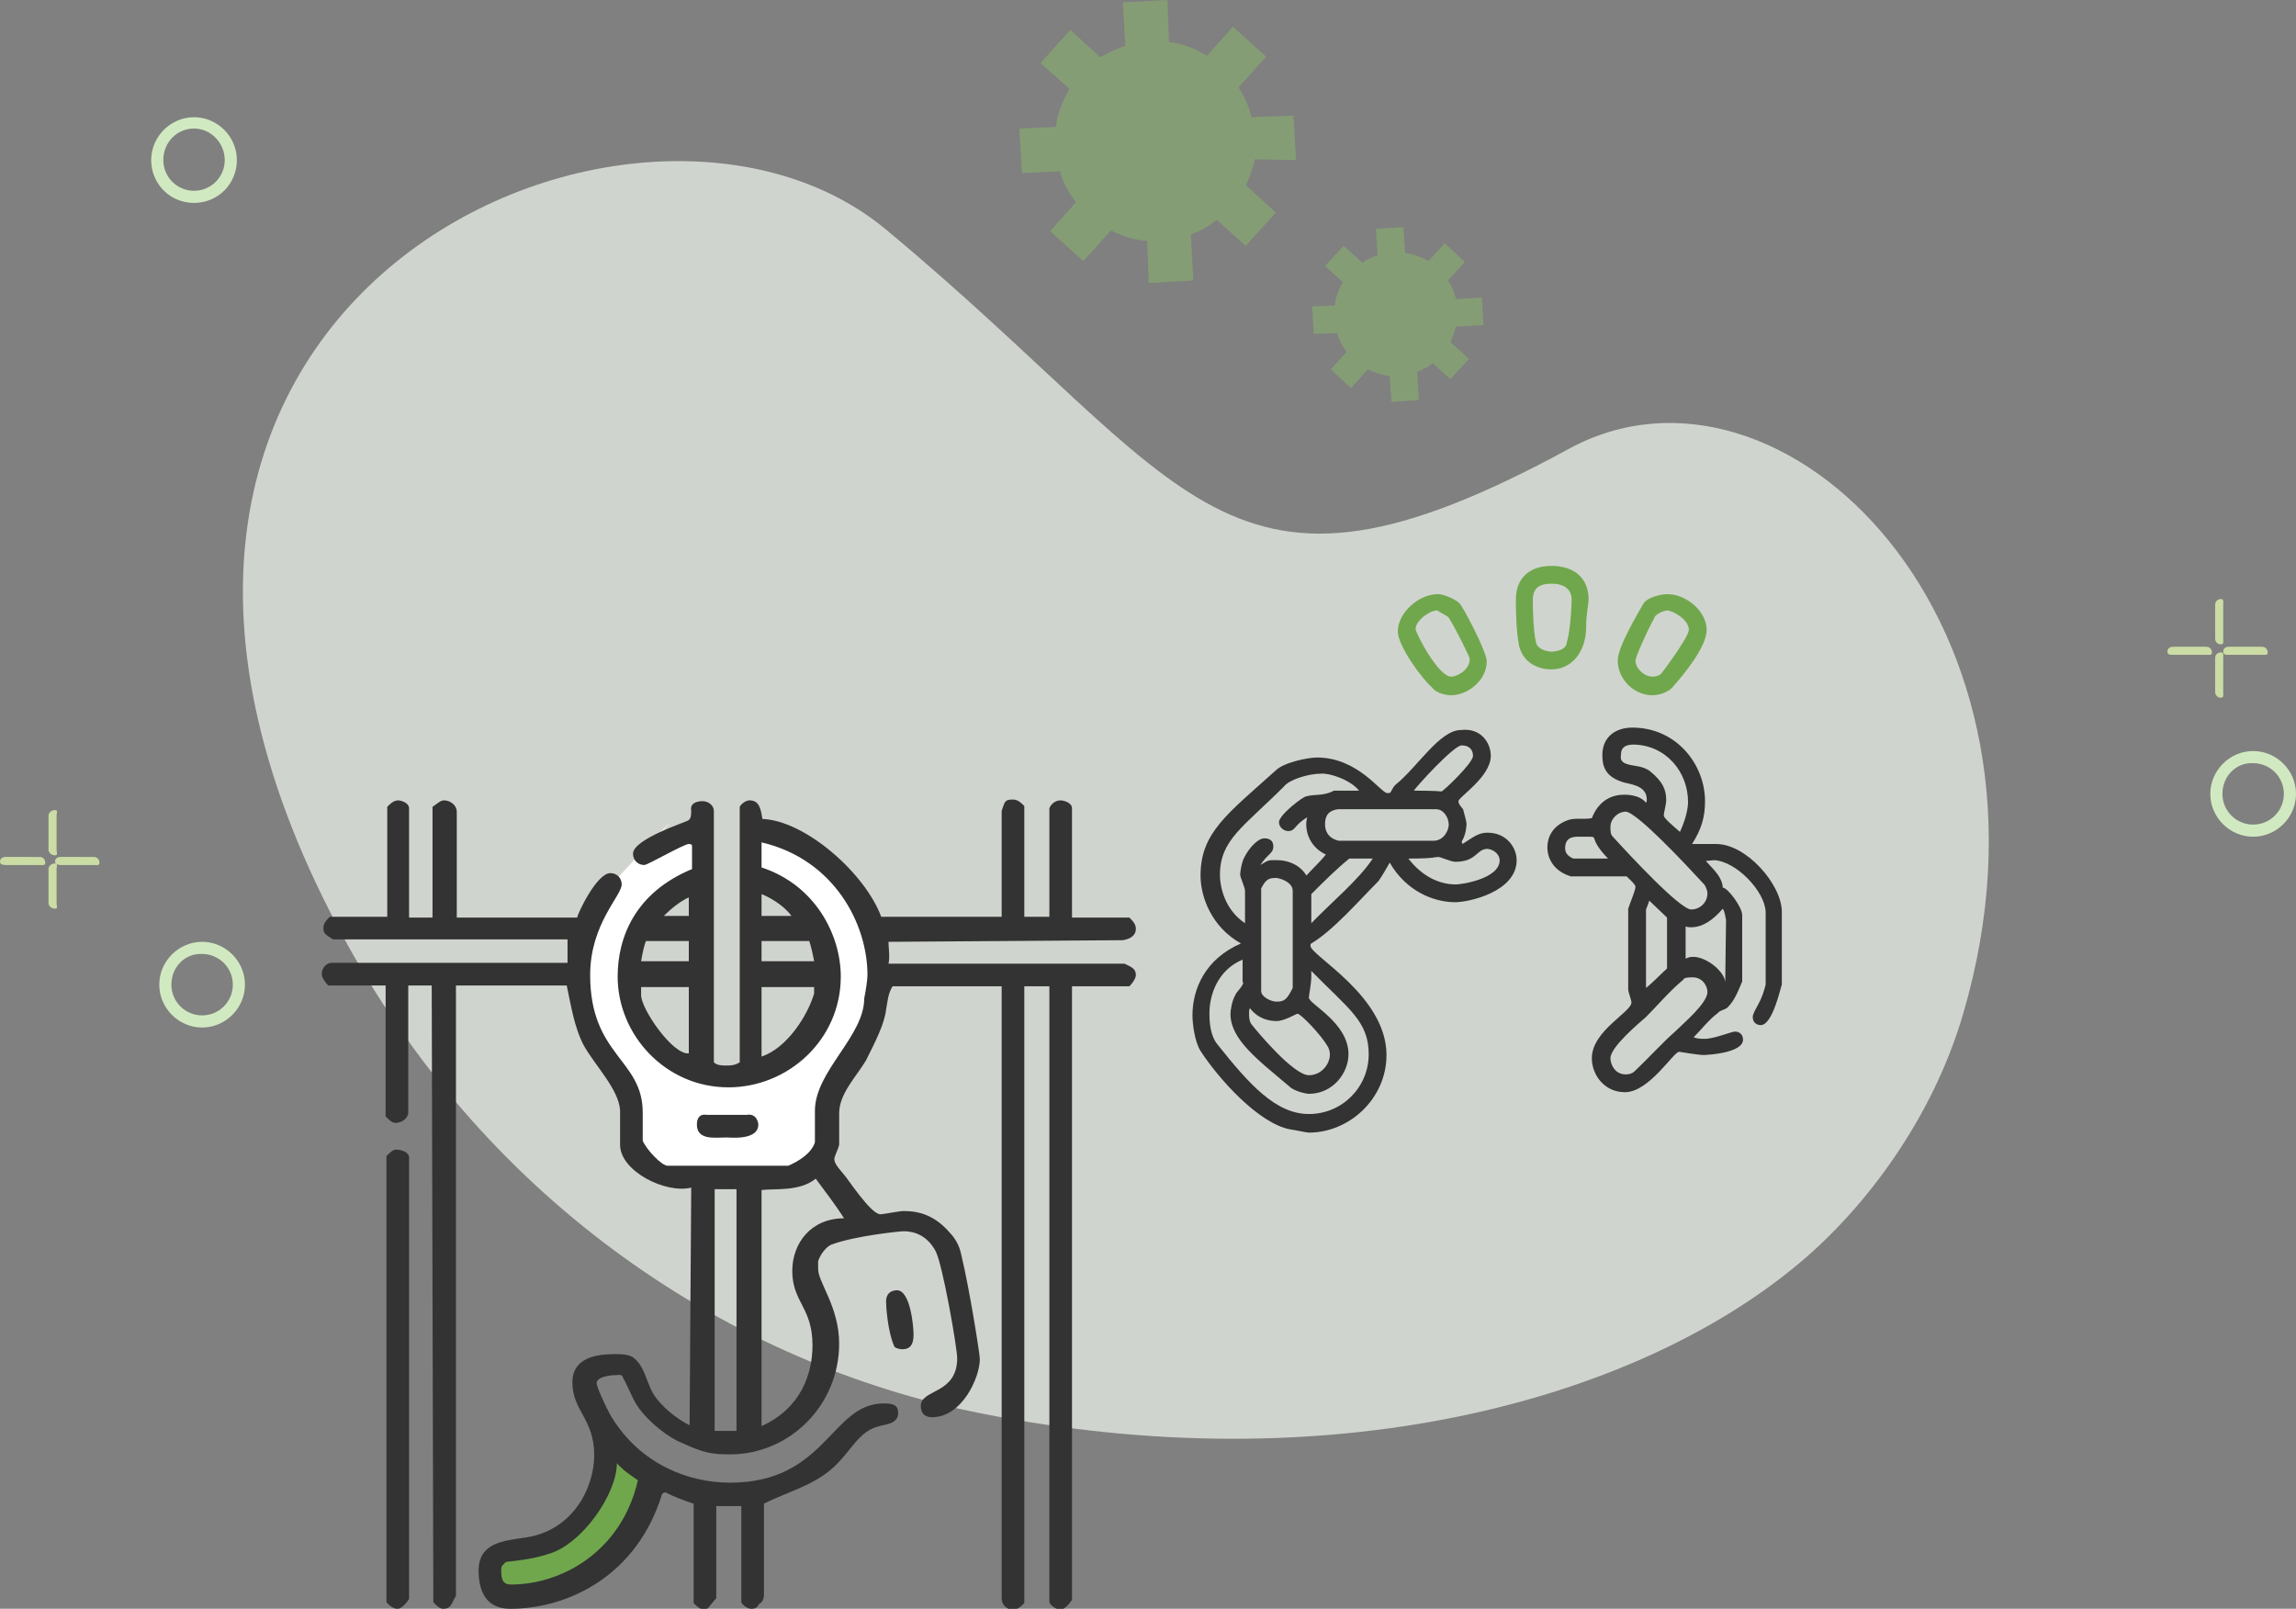
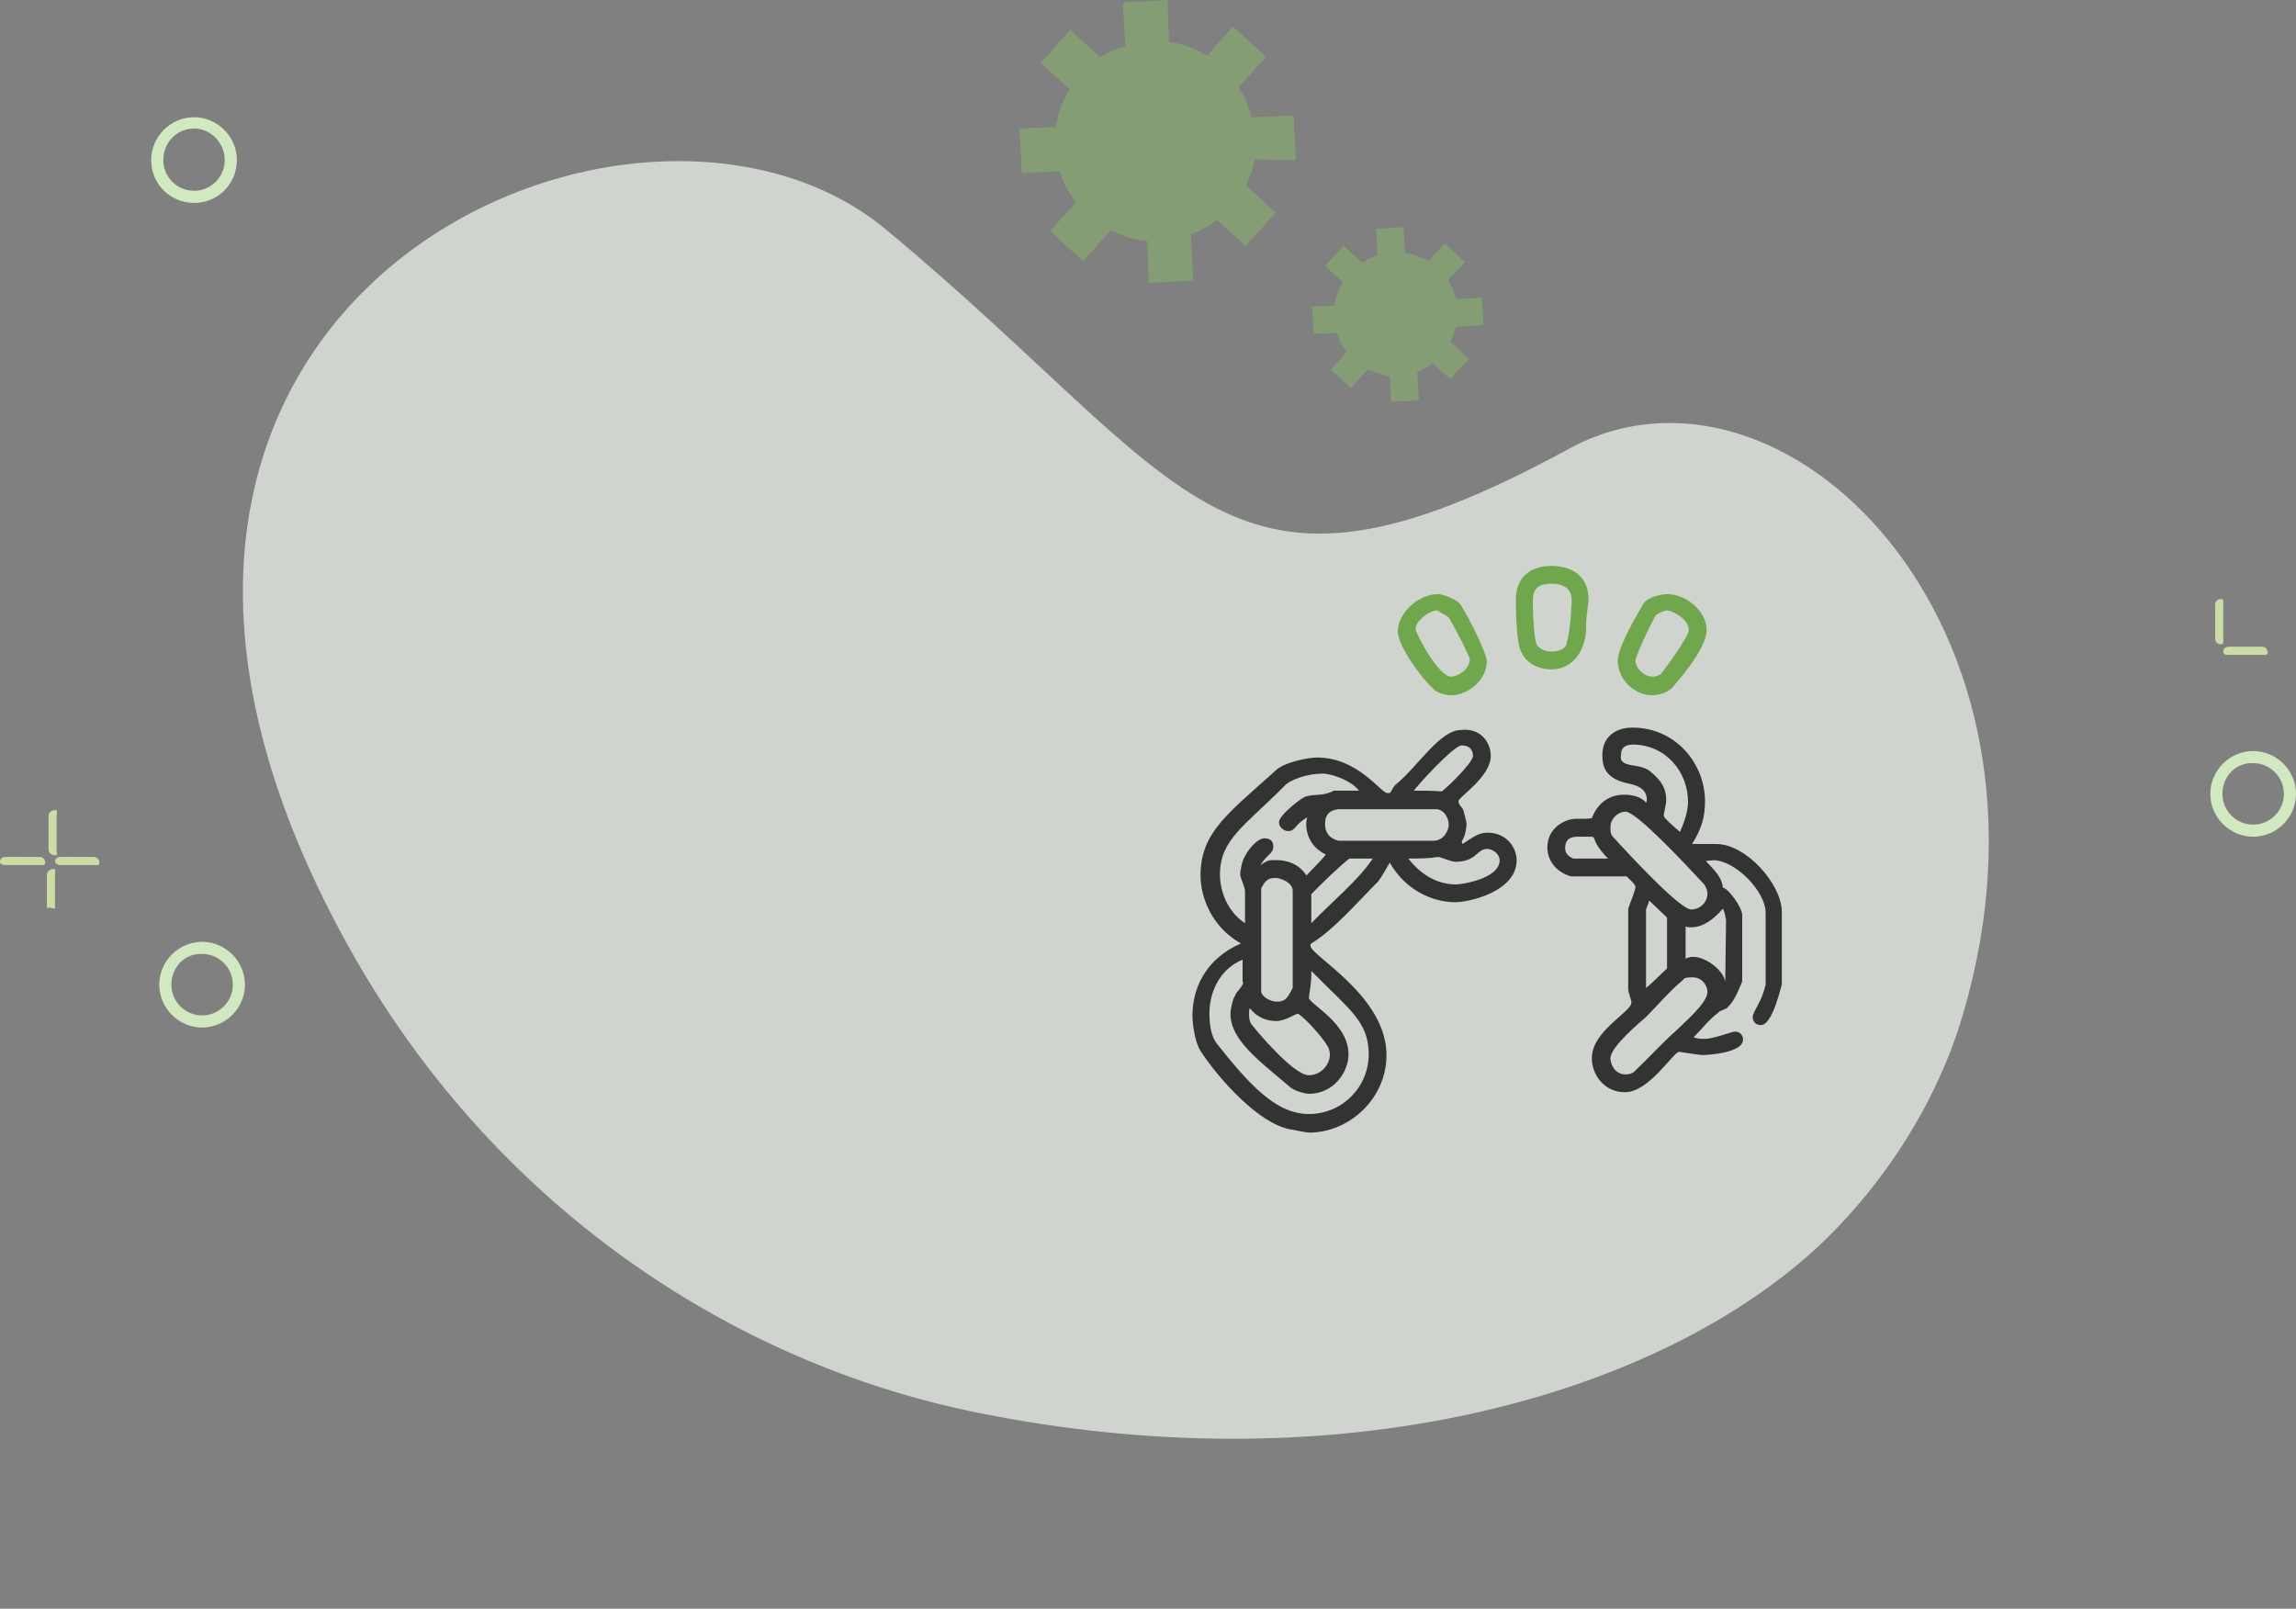
<svg xmlns="http://www.w3.org/2000/svg" id="Layer_1" x="0px" y="0px" width="284px" height="199px" viewBox="0 0 284 199" style="enable-background:new 0 0 284 199;" xml:space="preserve">
  <rect x="0" y="0" width="284" height="199" fill="#808080" stroke="none" />
  <style type="text/css">	.st0{opacity:0.7;fill:#F3F9F0;}	.st1{fill-rule:evenodd;clip-rule:evenodd;fill:#D1E9C1;}	.st2{fill:#CBDCA5;}	.st3{opacity:0.4;}	.st4{fill-rule:evenodd;clip-rule:evenodd;fill:#8DC965;}	.st5{fill-rule:evenodd;clip-rule:evenodd;fill:#333333;}	.st6{fill-rule:evenodd;clip-rule:evenodd;fill:#70A74C;}	.st7{fill-rule:evenodd;clip-rule:evenodd;fill:#FFFFFF;}</style>
  <path class="st0" d="M121.2,174.8c42.9,8.6,80.6-1.2,101.3-18.5c8.5-7.1,16.6-18.2,20.3-30.8c14.3-48.5-22.4-84.3-48.7-70 c-43,23.4-46.1,4.8-84.5-27.1c-31.2-26-110.4,9.1-66.7,88.3C60.7,149,90.5,168.7,121.2,174.8z" />
  <g>
    <path class="st1" d="M21.2,121.8c0,2.1,1.7,3.8,3.8,3.8c2.1,0,3.8-1.7,3.8-3.8c0-2.1-1.7-3.8-3.8-3.8  C22.9,117.9,21.2,119.6,21.2,121.8z M19.7,121.8c0-2.9,2.4-5.3,5.3-5.3s5.3,2.4,5.3,5.3c0,2.9-2.4,5.3-5.3,5.3  S19.7,124.7,19.7,121.8z" />
  </g>
  <g>
    <path class="st1" d="M20.2,19.8c0,2.1,1.7,3.8,3.8,3.8c2.1,0,3.8-1.7,3.8-3.8s-1.7-3.9-3.8-3.9C21.9,15.9,20.2,17.6,20.2,19.8z   M18.7,19.8c0-2.9,2.4-5.3,5.3-5.3s5.3,2.4,5.3,5.3S27,25.1,24,25.1S18.7,22.7,18.7,19.8z" />
  </g>
  <g>
    <path class="st1" d="M274.9,98.2c0,2.1,1.7,3.8,3.8,3.8c2.1,0,3.8-1.7,3.8-3.8c0-2.1-1.7-3.8-3.8-3.8  C276.6,94.3,274.9,96,274.9,98.2z M273.4,98.2c0-2.9,2.4-5.3,5.3-5.3s5.3,2.4,5.3,5.3c0,2.9-2.4,5.3-5.3,5.3  S273.4,101.1,273.4,98.2z" />
  </g>
  <g>
    <g>
      <path class="st2" d="M6.8,105.8c0.4,0,0.2-0.3,0.2-0.7v-4.2c0-0.4,0.2-0.7-0.2-0.7c-0.4,0-0.8,0.3-0.8,0.7v4.2   C6,105.5,6.4,105.8,6.8,105.8z" />
    </g>
    <g>
      <path class="st2" d="M7.5,107h4.1c0.4,0,0.7,0.1,0.7-0.3c0-0.4-0.3-0.7-0.7-0.7H7.5c-0.4,0-0.7,0.2-0.7,0.6   C6.9,106.9,7.2,107,7.5,107z" />
    </g>
    <g>
      <path class="st2" d="M0.7,107h4.2c0.4,0,0.7,0.1,0.7-0.3c0-0.4-0.3-0.7-0.7-0.7H0.7c-0.4,0-0.7,0.2-0.7,0.6   C0,106.9,0.3,107,0.7,107z" />
    </g>
    <g>
-       <path class="st2" d="M6.8,112.4c0.4,0,0.2-0.3,0.2-0.7v-4.2c0-0.4,0.2-0.7-0.2-0.7c-0.4,0-0.8,0.3-0.8,0.7v4.2   C6,112.1,6.4,112.4,6.8,112.4z" />
+       <path class="st2" d="M6.8,112.4v-4.2c0-0.4,0.2-0.7-0.2-0.7c-0.4,0-0.8,0.3-0.8,0.7v4.2   C6,112.1,6.4,112.4,6.8,112.4z" />
    </g>
  </g>
  <g>
    <g>
      <path class="st2" d="M274.7,79.7c0.4,0,0.3-0.3,0.3-0.7v-4.2c0-0.4,0.1-0.7-0.3-0.7c-0.4,0-0.7,0.3-0.7,0.7v4.2   C274,79.4,274.3,79.7,274.7,79.7z" />
    </g>
    <g>
      <path class="st2" d="M275.7,81h4.1c0.4,0,0.7,0.1,0.7-0.3c0-0.4-0.3-0.7-0.7-0.7h-4.1c-0.4,0-0.7,0.2-0.7,0.6   C275,81,275.3,81,275.7,81z" />
    </g>
    <g>
-       <path class="st2" d="M268.8,81h4.1c0.4,0,0.7,0.1,0.7-0.3c0-0.4-0.3-0.7-0.7-0.7h-4.1c-0.4,0-0.7,0.2-0.7,0.6   C268.1,81,268.4,81,268.8,81z" />
-     </g>
+       </g>
    <g>
-       <path class="st2" d="M274.7,86.3c0.4,0,0.3-0.3,0.3-0.7v-4.2c0-0.4,0.1-0.7-0.3-0.7c-0.4,0-0.7,0.3-0.7,0.7v4.2   C274,86,274.3,86.3,274.7,86.3z" />
-     </g>
+       </g>
  </g>
  <g class="st3">
    <path class="st4" d="M160.3,19.8l-0.3-5.5l-5.2,0.2c-0.3-1.3-0.9-2.6-1.6-3.7l3.4-3.8l-4.1-3.7l-3.2,3.6c-1.5-0.9-3-1.5-4.7-1.7  L144.4,0l-5.5,0.3l0.3,5.4c-1.1,0.3-2.1,0.8-3.1,1.4l-3.7-3.4l-3.7,4.1l3.6,3.2c-0.9,1.5-1.5,3.1-1.7,4.7l-4.5,0.2l0.3,5.5l4.7-0.2  c0.4,1.4,1.1,2.7,2,3.8l-3.2,3.6l4.1,3.7l3.4-3.8c1.4,0.7,2.9,1.2,4.5,1.3l0.2,5.2l5.5-0.3l-0.3-5.7c1.1-0.4,2.2-1,3.2-1.8l3.6,3.2  l3.7-4.1l-3.7-3.4c0.5-1,0.9-2.1,1.1-3.2L160.3,19.8z" />
    <path class="st4" d="M183.5,40.2l-0.2-3.4l-3.2,0.2c-0.2-0.8-0.5-1.6-1-2.3l2.1-2.3l-2.5-2.3l-2,2.2c-0.9-0.5-1.9-0.9-2.9-1  l-0.2-3.2l-3.4,0.2l0.2,3.3c-0.7,0.2-1.3,0.5-1.9,0.9l-2.3-2.1l-2.3,2.5l2.2,2c-0.5,0.9-0.9,1.9-1,2.9l-2.8,0.1l0.2,3.4l2.9-0.1  c0.2,0.8,0.6,1.6,1.2,2.3l-2,2.2l2.5,2.3l2.1-2.3c0.9,0.4,1.8,0.7,2.7,0.8l0.2,3.2l3.4-0.2l-0.2-3.5c0.7-0.3,1.4-0.6,1.9-1.1l2.2,2  l2.3-2.5l-2.3-2.1c0.3-0.6,0.5-1.3,0.7-1.9L183.5,40.2z" />
  </g>
  <g>
    <path class="st5" d="M157.9,126.3c1,0,2.4-0.9,2.6-0.9c0.4,0,2.9,2.6,3.7,4c0.1,0.1,0.3,0.6,0.3,1c0,1.3-1.1,2.6-2.6,2.6  c-1.9,0-6.4-5.4-7.1-6.3c-0.3-0.4-0.3-1-0.3-1.3c0-0.4,0-0.4,0.1-0.7C155.6,126,156.9,126.3,157.9,126.3z M211.2,122.7  c0,1.4-3,3.9-4,4.9c-1.6,1.4-3.3,3.3-5,4.9c-0.3,0.3-0.7,0.4-1.1,0.4c-1.4,0-1.9-1.3-1.9-2c0-1.4,3.6-4.4,4.4-5.1  c1.4-1.4,2.9-3.2,4.6-4.6c0.1-0.3,0.7-0.3,1-0.3C210.6,120.8,211.2,122,211.2,122.7z M153.8,121.5c-0.1,0.6-0.9,1.2-1,1.6  c-0.4,0.6-0.6,1.9-0.6,2.3c0,3.2,3.4,5.7,7.3,9c0.6,0.6,2.1,0.9,2.4,0.9c3,0,4.9-2.6,4.9-4.9c0-3.9-4.9-6.2-4.9-7  c0-0.3,0.3-1.7,0.3-2.6v-0.7c4.6,4.7,7.1,6.2,7.1,10.3c0,4.1-3.3,7.4-7.4,7.4c-4.1,0-7.4-3.7-11.3-8.6c-0.9-1.1-1-2.7-1-3.9  c0-2.2,1-5.3,4.1-6.6V121.5z M213.5,113.8l-0.1,7.7c-0.1-1.6-3.3-3.9-4.9-2.9v-4c0.3,0.1,0.4,0.1,0.7,0.1c1.4,0,2.7-0.9,3.9-2.3  C213.4,112.9,213.4,113.4,213.5,113.8z M206.2,113.5v6.3c-0.9,0.8-1.7,1.7-2.6,2.4v-9.7c0.1-0.3,0.3-0.7,0.4-1.1L206.2,113.5z   M159.9,110.2v12c-0.7,1.4-1,1.7-2,1.7c-0.7,0-1.9-0.6-1.9-1.3v-12.7c0.6-1.2,1-1.3,1.9-1.3C158.6,108.7,159.9,109.2,159.9,110.2z   M169.8,106.2c-1.7,2.6-5.1,5.4-7.6,8v-3.6c1.6-1.6,3.1-3.1,4.7-4.4H169.8z M185.5,106.4c0,2.3-4.7,3-5.4,3c-2,0-4.1-0.9-5.9-3.2  c3.3,0,3.3-0.2,3.7-0.2c0.3,0,1.6,0.6,2.1,0.6c2.7,0,2.6-1.6,4-1.6C184.9,105.1,185.5,105.8,185.5,106.4z M198.9,106.2h-4.3  c-0.9-0.4-1-0.9-1-1.3c0-1.6,1.4-1.4,2.3-1.4C198.2,103.5,196.1,103.3,198.9,106.2z M210.8,109.4c0.1,0.1,0.4,0.7,0.4,1.1  c0,1.2-1,2-2,2c-1.4,0-7.6-6.7-9.7-9c-0.3-0.3-0.3-0.7-0.3-1.2c0-1,0.9-1.9,1.9-1.9C202.5,100.5,208.4,106.8,210.8,109.4z   M177.5,100.1c1-0.1,1.7,1,1.7,1.9c0,0.7-0.6,2-1.9,2h-11.7c-1.3-0.3-1.7-1.2-1.7-2c0-0.7,0.1-1.7,1.6-1.9H177.5z M168.1,97.8h-3.1  c-1.3,0.7-2.3,0.4-3.4,0.7c-0.4,0-3.4,2.3-3.4,3.2c0,0.7,0.7,1.1,1.1,1.1c1,0,0.7-0.7,2.4-1.7c-0.4,1.3,0.1,3.6,2.3,4.6  c-0.7,0.9-1.6,1.7-2.4,2.6c-1-1.6-2.7-1.9-3.6-1.9c-1,0-1-0.1-2.1,0.6c0.9-1.4,1.6-1.4,1.6-2.3c0-1-0.9-1-1.1-1  c-0.9,0-2,1.4-2.4,2.2c-0.4,0.6-0.6,1.9-0.6,2.3c0,0.3,0.6,1.6,0.6,2v4c-2.4-1.6-3.1-4.3-3.1-6c0-4.3,2.9-5.9,7.9-10.9  c0.7-0.9,3.1-1.6,4.6-1.6C164.5,95.6,167.1,96.5,168.1,97.8z M208.8,99.2c0,1-0.4,2.4-1,3.7c-0.7-0.6-2-1.7-2-2  c0-0.4,0.3-1.4,0.3-1.9c0-1.3-0.4-2.3-2-3.6c-0.9-0.7-2-0.6-2.9-0.9c-0.9-0.3-0.7-0.9-0.7-1.1c0-1,0.6-1.3,1.6-1.3  C206.1,92.2,208.8,95.5,208.8,99.2z M182.2,93.5c0,0.9-3.7,4.4-3.9,4.4c-0.3,0-0.4-0.1-3.4-0.1c0.1-0.3,4.9-5.6,5.9-5.6  S182.2,92.8,182.2,93.5z M210.9,99.1c0,1.9-0.4,3.4-1.6,5.3h3c3.7,0,8.1,5,8.1,8.4v9c-0.1,0.1-1.1,5-2.6,5c-0.6,0-1-0.4-1-1  c0-0.4,0.4-1,0.7-1.6c0.4-0.7,0.7-1.6,0.9-2.4v-9c-0.1-2.6-3.7-6.3-6.4-6.4l-1,0.1c1.1,1.2,2,2,2.1,3.3c0.6,0,2.4,2.4,2.4,3.4v8.2  c-0.4,0.9-0.9,2.4-1.9,3.3c-0.3,0.2-0.9,0.3-1.1,0.6c-1.1,0.8-2,2-3,3c0.4,0.2,1,0.2,1.4,0.2c1.1,0,3.3-0.9,3.7-0.9  c0.6,0,1,0.4,1,1c0,1.7-4.6,1.9-4.9,1.9c-0.6,0-3-0.4-3-0.4c-0.7,0-3.7,5-6.7,5c-2.6,0-4.1-2.2-4.1-4.2c0-3.4,4.9-5.7,4.9-6.9  c0-0.3-0.4-1.3-0.4-1.6v-10c0.3-0.9,0.9-2.3,0.9-2.7c0-0.3-0.7-0.9-1.1-1.3h-6.9c-2-0.6-2.9-2.1-2.9-3.6c0-1.2,0.6-2.6,2.4-3.3  c0.9-0.4,2.1-0.1,3.1-0.3c0.9-2.3,2.6-2.9,4-2.9c0.9,0,2.1,0.2,2.7,1c0.1-0.2,0.1-0.2,0.1-0.4c0-1.9-2.4-1.9-3.1-2.2  c-2.1-0.7-2.4-2-2.4-3.3c0-2.3,1.7-3.4,3.7-3.4C207.4,90,210.9,94.6,210.9,99.1z M184.4,93.5c0,2.6-4,5.1-4,5.6s0.6,0.9,0.6,1.1  c0.1,0.4,0.4,1.4,0.4,1.7c0,0.4-0.1,1.4-0.6,2.2l0.1,0.3c1.4-0.9,2-1.4,3.1-1.4c2.4,0,3.6,1.9,3.6,3.4c0,3.9-5.9,5.2-7.6,5.2  c-2.7,0-6.1-1.4-8.1-4.9c-0.4,0.7-0.9,1.6-1.4,2.3c-2.4,2.4-5.6,6.1-8.3,7.7c-0.1,0.1-0.1,0-0.1,0.3c0,1.2,9.4,6.2,9.4,13.5  c0,5.4-4.6,9.6-9.6,9.6c-0.3,0-1.6-0.3-2.3-0.4c-3.9-0.7-8.9-6.3-11.1-9.7c-0.7-1.1-1-3.3-1-4.4c0-3.3,1.6-7,6-8.9  c-3.6-2-5-5.7-5-8.4c0-5.3,3.3-7.6,9.3-13c1-1,4-1.6,5.1-1.6c5.1,0,7.9,4.4,8.7,4.4c0.3,0,0.3,0,0.4-0.1c0.1-0.1,0.3-0.7,0.7-1  c2.6-2.1,5.4-6.7,8-6.7C183.2,90,184.4,91.9,184.4,93.5z" />
    <path class="st6" d="M208.9,77.9c0,0.9-3.3,5.3-3.4,5.4c-0.3,0.3-0.7,0.4-1.1,0.4c-1,0-2.1-1-2.1-2c0-0.4,1.4-3.6,2.3-5.2  c0.1-0.6,1.4-1,1.6-1C207.1,75.6,208.9,76.7,208.9,77.9z M179.2,76.4c1,1.6,2.6,4.9,2.6,5.1c0,1.4-1.6,2.2-2.3,2.2  c-1.6,0-4.4-5.4-4.4-5.9c0-1,1.7-2.3,2.7-2.3C177.8,75.6,179.1,76.2,179.2,76.4z M211.1,77.9c0,2.1-2.7,5.4-4.3,7.2  c-0.6,0.6-1.7,0.9-2.4,0.9c-2.3,0-4.3-2-4.3-4.3c0-1.7,2.6-6,3.1-6.9c0.4-0.9,2.3-1.3,2.9-1.3C208.5,73.4,211.1,75.6,211.1,77.9z   M180.5,74.6c0.4,0.3,3.4,6,3.4,7.2c0,2.4-2.4,4.2-4.4,4.2c-0.7,0-1.9-0.3-2.3-0.9c-1.3-1.1-4.3-5.2-4.3-7c0-2.3,2.6-4.6,4.9-4.6  C178.2,73.4,179.9,74,180.5,74.6z M194.4,74.2c0,0.4-0.1,3.6-0.6,5.3c-0.1,0.9-1.3,1.1-1.9,1.1c-0.6,0-1.7-0.3-1.9-1.1  c-0.4-1.7-0.4-4.9-0.4-5.3c0-1.6,1-2,2.3-2C193.5,72.2,194.4,72.9,194.4,74.2z M196.5,74.2c0,0.3-0.3,2-0.3,3  c0.1,3.3-1.7,5.6-4.3,5.6c-1.4,0-3.4-0.6-4-2.9c-0.4-1.9-0.4-5.3-0.4-5.7c0-2.9,1.9-4.2,4.4-4.2C194.5,70,196.5,71.3,196.5,74.2z" />
  </g>
  <g>
-     <path class="st6" d="M61,192h4c0,0,4.4-1.8,5-3c0.6-1.2,4-2.9,4-4c0-1.1,2-7,2-7l5,4l-2,6l-6,7l-9,2h-4L61,192z" />
-     <path class="st7" d="M80,105l6-3c0,0-0.3,5.5,0,6s-5,3-5,3l-2,7l-1,4l2,5c0,0,4,7,11,5c0,0,13.7-2,12-15c0,0-6-9.8-10-8v-7  c0,0,8.8,2.7,13,8c0,0,8.2,12-3,24l-1,10l-2,1H82l-4-2v-9c0,0-14.3-11.8-2-25S80,105,80,105z" />
    <g>
-       <path class="st5" d="M78.9,183.1c-2,8.8-9.4,12.9-15.7,12.9c-1.2,0-1.2-1-1.2-1.8c0-0.6,0.2-0.6,0.6-1c1.8-0.2,3.5-0.4,5.3-1   c4.1-1.2,8.4-7.4,8.4-11.2C77.2,182,78.2,182.6,78.9,183.1z M113,165.1c0,1.2-0.4,1.8-1.4,1.8c-0.4,0-1-0.2-1-0.4   c-0.8-1.8-1-4.9-1-5.5c0-1,0.6-1.4,1.4-1.4C112.6,159.7,113,164,113,165.1z M91.1,147.1v29.9h-2.7v-29.9H91.1z M104.4,150.7   c-4.1,0-6.4,3.1-6.4,6.5c0,3.9,2.5,4.5,2.5,9.2c0,3.5-1.4,7.8-6.3,10v-29.2c1.8-0.2,4.7,0.2,6.7-1.4   C102,147.3,103.4,149.1,104.4,150.7z M50.6,143.2v54.6c-0.4,0.6-1,1.2-1.4,1.2c-0.6,0-1-0.4-1.4-0.8V143c0.4-0.4,0.8-0.8,1.2-0.8   S50.6,142.4,50.6,143.2z M92.4,137.9c1.2-0.2,1.4,1,1.4,1.2c0,2-3.5,1.6-3.9,1.6c-1.4,0-3.7,0.4-3.7-1.6c0-0.2,0-1.4,1.2-1.2H92.4   z M100.7,122.1v0.8c-0.8,2.7-3.3,6.7-6.5,7.8v-8.6H100.7z M85.2,122.1v8.2c-2,0.2-5.9-5.5-5.9-7.2v-1H85.2z M100.1,116.4   c0.2,0.6,0.4,1.4,0.6,2.5h-6.5v-2.5H100.1z M85.2,116.4v2.5h-5.9c0.2-1.2,0.4-2,0.6-2.5H85.2z M85.2,113.3h-3.1   c0.8-0.8,2-1.8,3.1-2.3V113.3z M97.9,113.3h-3.7v-2.7C95,110.9,96.9,111.9,97.9,113.3z M50.6,100v13.5h2.9V99.8   c0.6-0.4,1-0.8,1.4-0.8c0.8,0,1.6,0.6,1.6,1.4v13.1h14.9c0-0.4,2.4-5.5,4.1-5.5c0.8,0,1.4,0.6,1.4,1.4c0,1.4-3.9,4.9-3.9,11.2   c0,10,6.5,10.4,6.5,17v3.5c0.4,1,2.3,3.1,3.1,3.1h14.9c1.4-0.6,2.9-1.6,3.3-2.9v-3.9c0-4.9,6.1-9.2,6.1-13.9   c0.2-1,0.4-2.3,0.4-2.9c0-6.3-4.1-14.3-13.1-16.4v3.1c6.7,2.2,9.8,8.4,9.8,13.5c0,7.8-6.5,13.7-13.9,13.7   c-7.8,0-13.7-6.5-13.7-13.7c0-4.9,2.2-10.4,9.2-13.3v-2.9c0,0,0-0.2-0.4-0.2c-0.6,0-5.1,2.6-5.5,2.6c-0.8,0-1.4-0.6-1.4-1.4   c0-1.8,6.5-3.9,6.8-4.1c0.4-0.2,0.4-0.8,0.4-1.2c-0.2-1,0.8-1.2,1.4-1.2c0.8,0,1.4,0.6,1.4,1.2v31.1c0.4,0.4,1,0.4,1.6,0.4   c0.4,0,1,0,1.6-0.4V99.8c0.2-0.4,0.8-0.8,1.2-0.8c1.2,0,1.4,1,1.6,2.3c5.3,0.2,12.7,6.7,14.7,12.1h14.9v-13.1   c0.4-1.2,0.4-1.4,1.4-1.4c0.6,0,1,0.4,1.4,0.8v13.7h3.1V100c0.2-0.6,0.8-1,1.4-1c0.2,0,1.4,0.2,1.4,1v13.5h7.1   c0.4,0.4,0.8,0.8,0.8,1.4c0,0.6-0.4,1.2-1.6,1.4l-29,0.2c0,0.8,0.2,1.8,0,2.7h29.2c0.8,0.4,1.4,0.6,1.4,1.4c0,0.4-0.4,1-0.8,1.4   h-7.1v75.9c-0.4,0.6-1,1.2-1.4,1.2c-0.6,0-1.4-0.6-1.4-1v-76.1h-3.1v76.3c-0.4,0.4-0.8,0.8-1.4,0.8c-0.8,0-1.4-0.6-1.4-1.4v-75.7   h-13.5c-0.6,1-0.6,1.9-0.8,2.9c-0.2,1.8-1.4,4.1-2.5,6.3c-1.2,2-3.3,4.1-3.3,6.5v3.9c-0.2,0.8-0.6,1.4-0.6,1.8   c0,0.6,0.8,1.4,1.2,1.9c0.4,0.4,3.3,4.9,4.5,4.9c0.4,0,2.3-0.4,2.9-0.4c2,0,3.9,0.6,5.7,2.7c0.6,0.6,1.2,1.6,1.4,2.7   c1,4.1,2.3,12.3,2.3,12.9c0,2.3-2.2,7.2-5.9,7.2c-1.2,0-1.4-0.8-1.4-1.4c0-2.1,4.5-1.4,4.5-5.9c0-1.2-1.8-11.7-2.7-13.3   c-1-1.8-2.5-2.4-3.9-2.4c-0.6,0-6.1,0.6-8.8,1.6c-0.8,0.2-1.6,1.4-1.8,2.1v1c0,1.6,2.6,4.7,2.6,9.2c0,7.6-6.1,13.7-13.5,13.7   c-2.3,0-3.3-0.2-5.9-1.4c-1.6-0.6-4.1-2.5-5.5-4.5c-0.8-1.2-1.2-2.5-1.8-3.5c-0.2-0.6-0.4-0.4-1-0.4c-0.6,0-2.3,0.2-2.3,1   c0,0.4,1,2.7,1.8,4.1c3.7,6.1,9.8,8.2,14.7,8.2c11.9,0,12.5-9.8,19-9.8c1.2,0,1.8,0.2,1.8,1.2c0,1.4-1.8,1.4-2.3,1.6   c-2.6,0.6-3.5,3.1-5.7,5.1c-2.5,2.3-5.9,3.1-8.6,4.5v11.2c0,0.6-0.2,1-0.6,1.2c-0.2,0.4-0.4,0.6-1,0.6c-0.4,0-1-0.4-1.2-0.8v-11.9   h-3.1v11.4c-0.6,0.6-1,1.4-1.4,1.4c-0.6,0-1-0.4-1.4-0.8v-12.3c-1.2-0.4-2.3-0.8-3.5-1.4c0,0-0.2,0-0.4,0.2   C78.8,194.9,70.3,199,63.1,199c-3.3,0-3.9-2.7-3.9-4.7c0-3.5,3.1-3.7,5.7-4.1c5.9-0.8,8.6-6.1,8.6-10.2c0-4.5-2.7-5.5-2.7-9   c0-3.5,3.9-3.5,5.5-3.5c0.4,0,1.4,0,2,0.4c1.4,1,1.6,2.9,2.5,4.5c1,1.6,2.9,3.1,4.5,3.9l0.2-29.4c-3.1,0.8-8.8-2-8.8-5.3v-4.3   c-0.2-2.6-3.1-5.5-4.5-8c-1.2-2.3-1.6-5.1-2.1-7.4H56.4v75.5c-0.6,1-0.6,1.6-1.6,1.6c-0.4,0-0.8-0.4-1.2-0.8l-0.2-76.3h-2.9v15.8   c-0.2,1-1.2,1.2-1.6,1.2s-0.8-0.4-1.2-0.8v-16.2h-7.1c-0.4-0.4-0.8-1-0.8-1.4c0-0.8,0.6-1.4,1.2-1.4h29.2v-2.9H41.2   c-1-0.6-1.2-0.8-1.2-1.4c0-0.6,0.4-1,0.8-1.4h7.1V99.8c0.4-0.4,0.8-0.8,1.4-0.8C49.4,99,50.6,99.2,50.6,100z" />
-     </g>
+       </g>
  </g>
</svg>